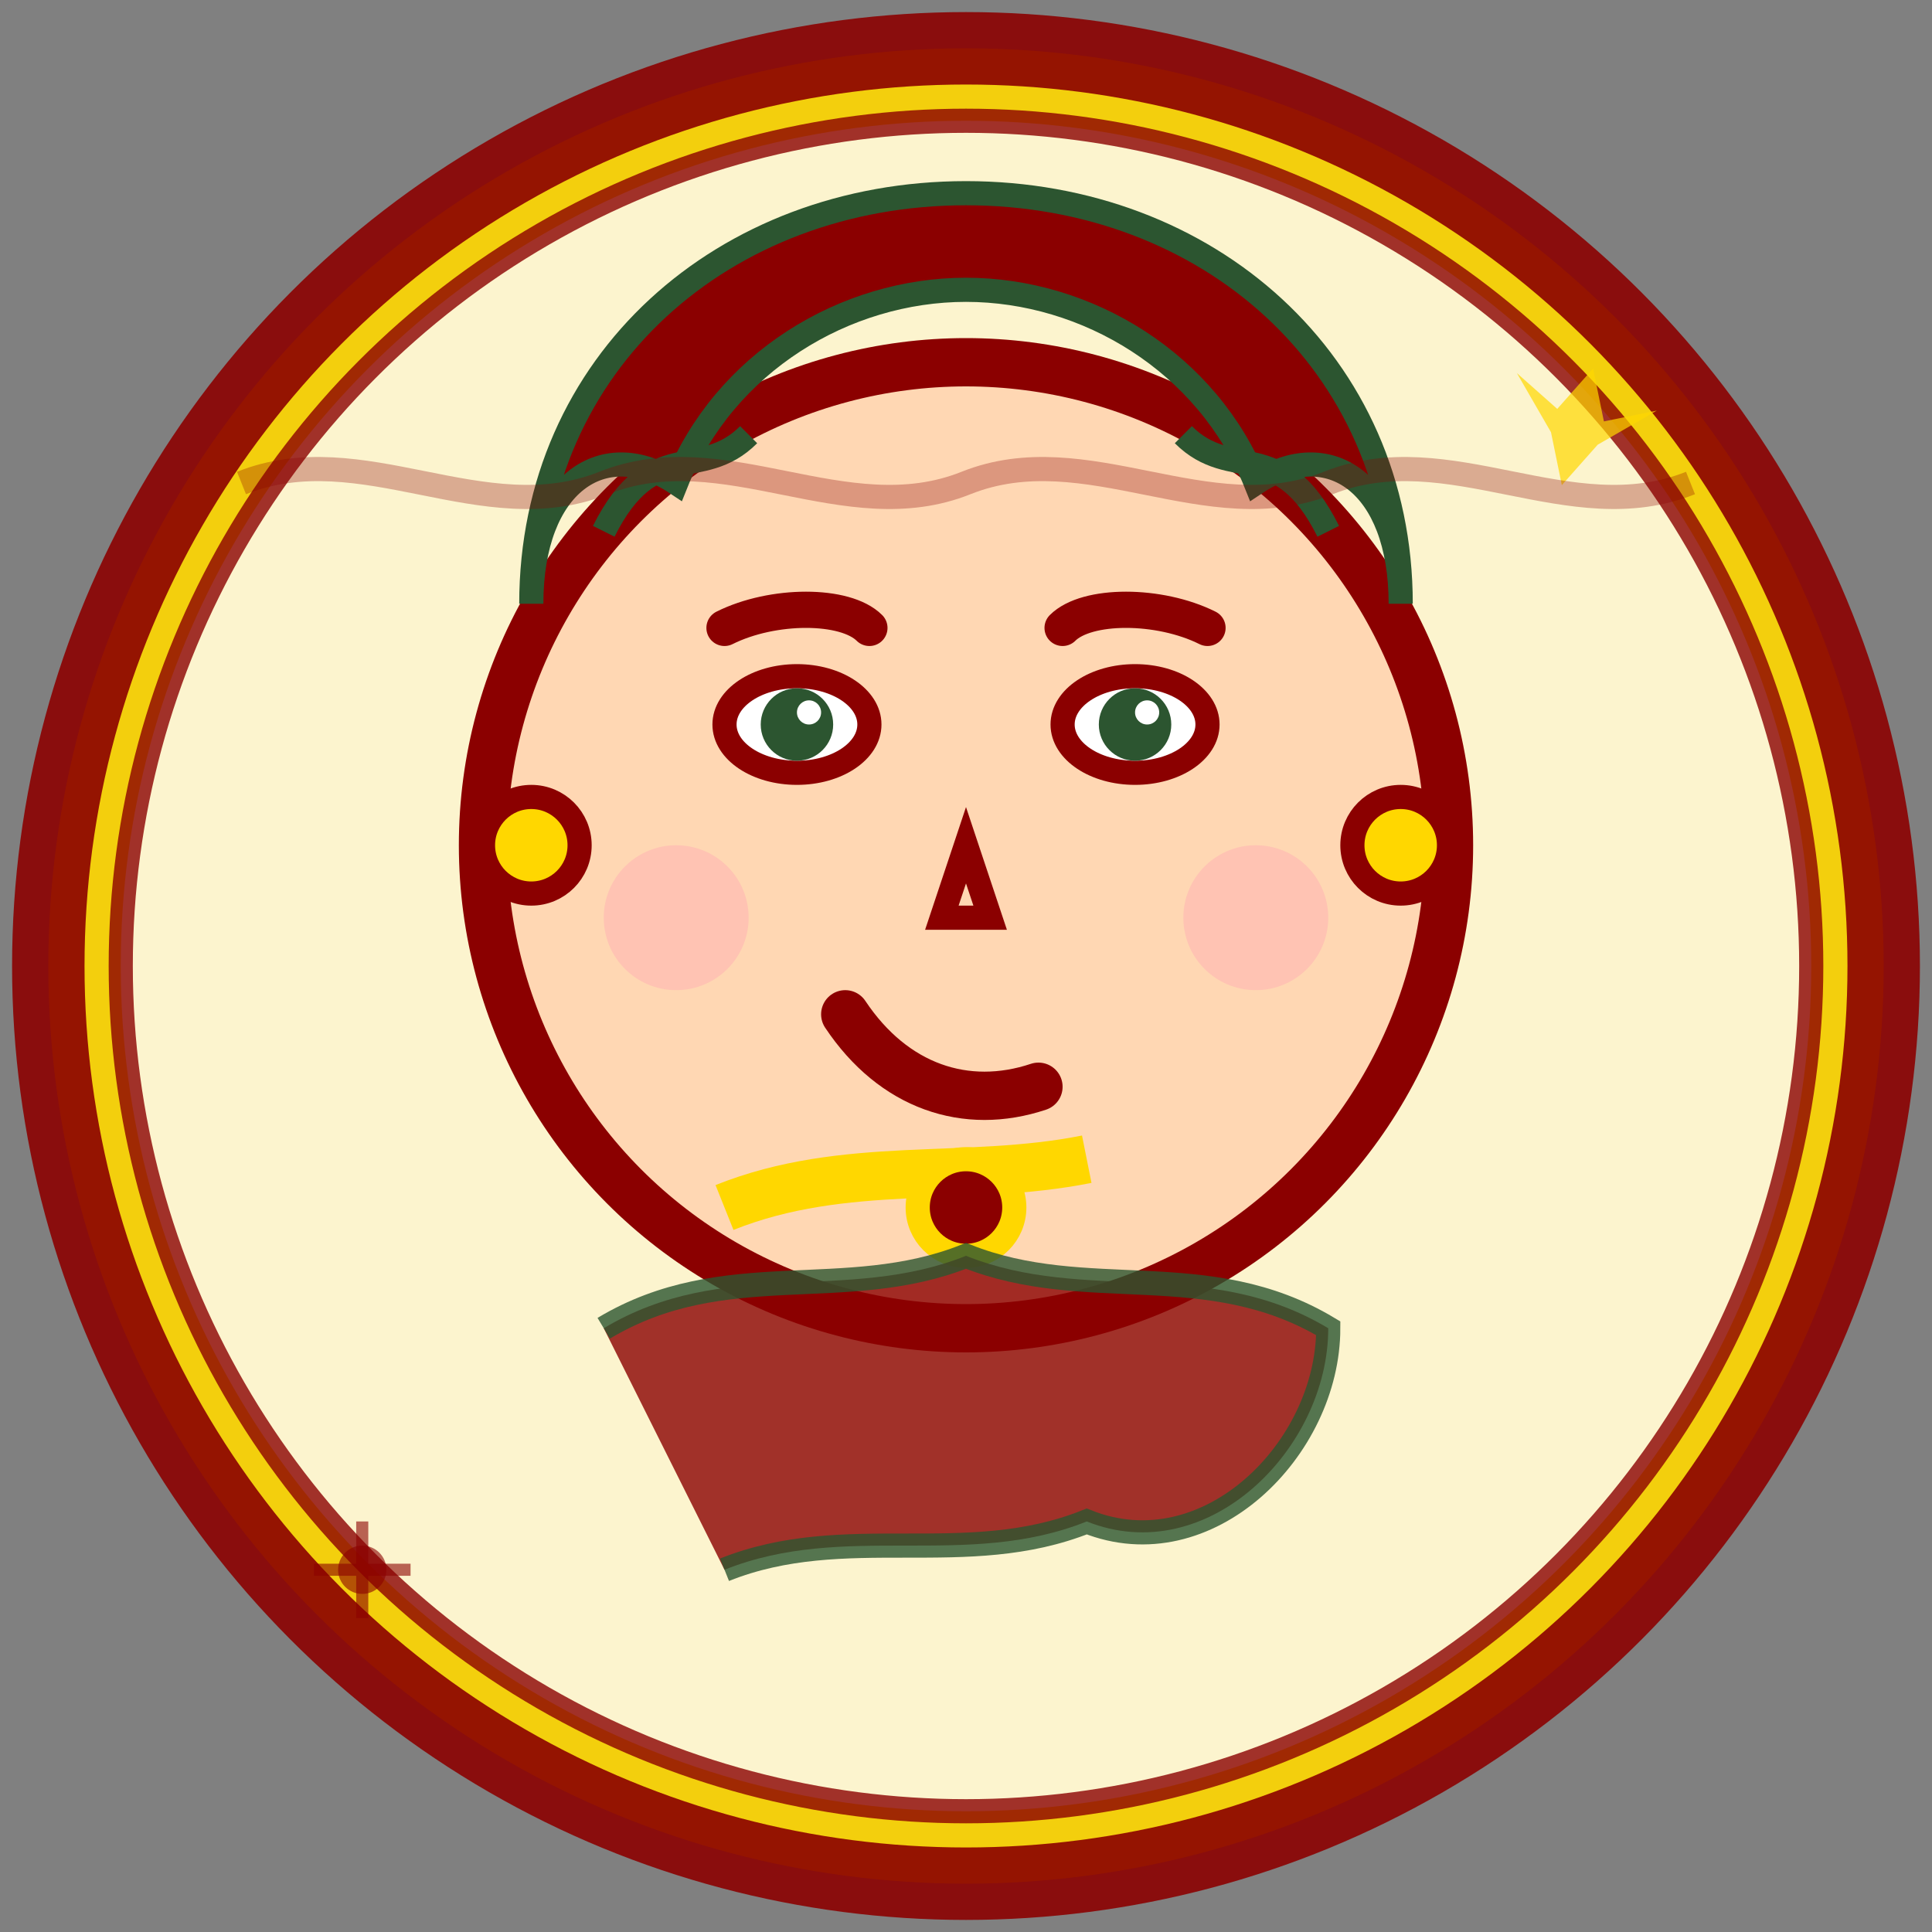
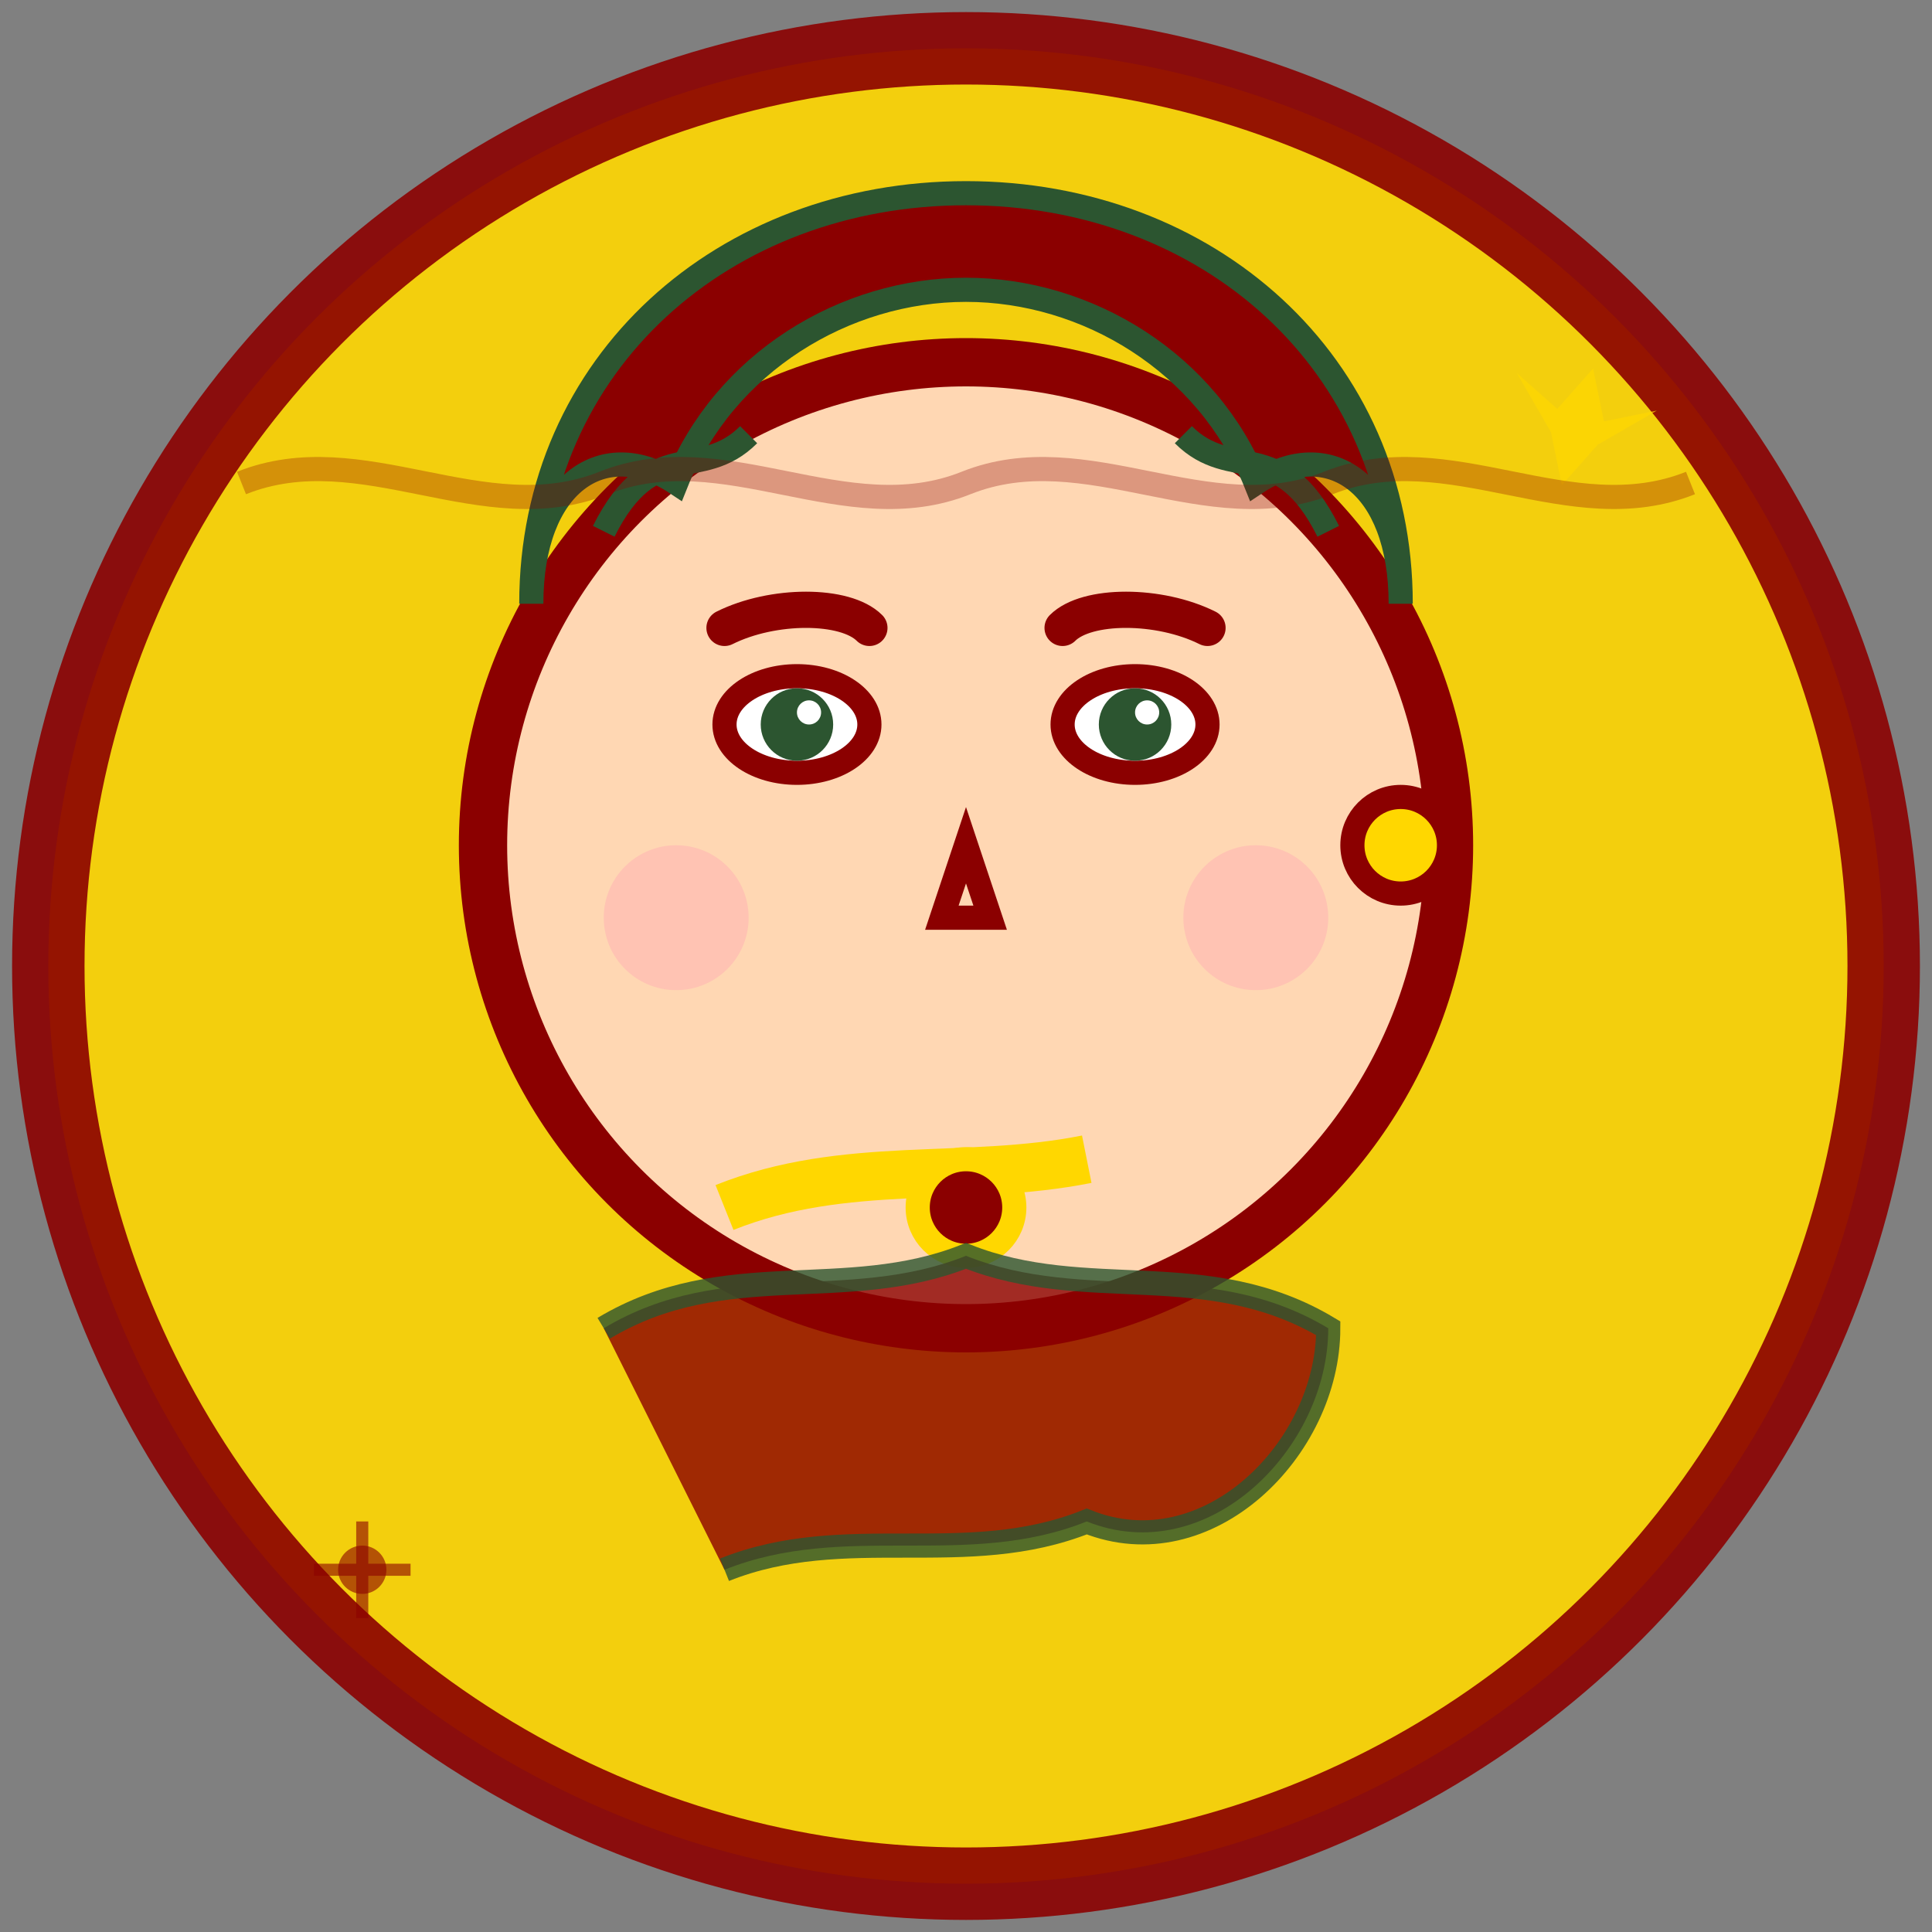
<svg xmlns="http://www.w3.org/2000/svg" width="80" height="80" viewBox="0 0 80 80" fill="none">
  <rect x="0" y="0" width="80" height="80" fill="#808080" stroke="none" />
  <circle cx="40" cy="40" r="38" fill="#FFD700" stroke="#8B0000" stroke-width="3" opacity="0.9" />
-   <circle cx="40" cy="40" r="35" fill="#FEFEFE" stroke="#8B0000" stroke-width="1" opacity="0.8" />
  <circle cx="40" cy="35" r="20" fill="#FFD7B3" stroke="#8B0000" stroke-width="2" />
  <path d="M22 25C22 15 30 8 40 8C50 8 58 15 58 25C58 20 55 18 52 20C50 15 45 12 40 12C35 12 30 15 28 20C25 18 22 20 22 25Z" fill="#8B0000" stroke="#2C5530" stroke-width="1" />
  <path d="M25 22C27 18 29 20 31 18" stroke="#2C5530" stroke-width="1" fill="none" />
  <path d="M49 18C51 20 53 18 55 22" stroke="#2C5530" stroke-width="1" fill="none" />
  <ellipse cx="33" cy="30" rx="3" ry="2" fill="#FFF" stroke="#8B0000" stroke-width="1" />
  <ellipse cx="47" cy="30" rx="3" ry="2" fill="#FFF" stroke="#8B0000" stroke-width="1" />
  <circle cx="33" cy="30" r="1.5" fill="#2C5530" />
  <circle cx="47" cy="30" r="1.5" fill="#2C5530" />
  <circle cx="33.5" cy="29.5" r="0.5" fill="#FFF" />
  <circle cx="47.5" cy="29.5" r="0.5" fill="#FFF" />
  <path d="M30 26C32 25 35 25 36 26" stroke="#8B0000" stroke-width="1.5" fill="none" stroke-linecap="round" />
  <path d="M44 26C45 25 48 25 50 26" stroke="#8B0000" stroke-width="1.5" fill="none" stroke-linecap="round" />
  <path d="M40 35L39 38L41 38Z" fill="#FFD7B3" stroke="#8B0000" stroke-width="1" />
-   <path d="M35 42C37 45 40 46 43 45C45 42" stroke="#8B0000" stroke-width="2" fill="none" stroke-linecap="round" />
  <circle cx="28" cy="38" r="3" fill="#FFB6B3" opacity="0.6" />
  <circle cx="52" cy="38" r="3" fill="#FFB6B3" opacity="0.6" />
-   <circle cx="22" cy="35" r="2" fill="#FFD700" stroke="#8B0000" stroke-width="1" />
  <circle cx="58" cy="35" r="2" fill="#FFD700" stroke="#8B0000" stroke-width="1" />
  <path d="M30 50C35 48 40 49 45 48C50 50" stroke="#FFD700" stroke-width="2" fill="none" />
  <circle cx="40" cy="50" r="2" fill="#8B0000" stroke="#FFD700" stroke-width="1" />
  <path d="M25 55C30 52 35 54 40 52C45 54 50 52 55 55C55 60 50 65 45 63C40 65 35 63 30 65C25 60 25 55" fill="#8B0000" stroke="#2C5530" stroke-width="1" opacity="0.8" />
  <g transform="translate(65, 15)">
    <path d="M0 2L1 0L2 2L4 1L2 3L1 5L0 3L-2 1Z" fill="#FFD700" opacity="0.7" transform="rotate(15)" />
  </g>
  <g transform="translate(15, 65)">
    <circle cx="0" cy="0" r="1" fill="#8B0000" opacity="0.6" />
    <path d="M-2 0L2 0M0 -2L0 2" stroke="#8B0000" stroke-width="0.5" opacity="0.6" />
  </g>
  <path d="M10 20C15 18 20 22 25 20C30 18 35 22 40 20C45 18 50 22 55 20C60 18 65 22 70 20" stroke="#8B0000" stroke-width="1" fill="none" opacity="0.3" />
</svg>